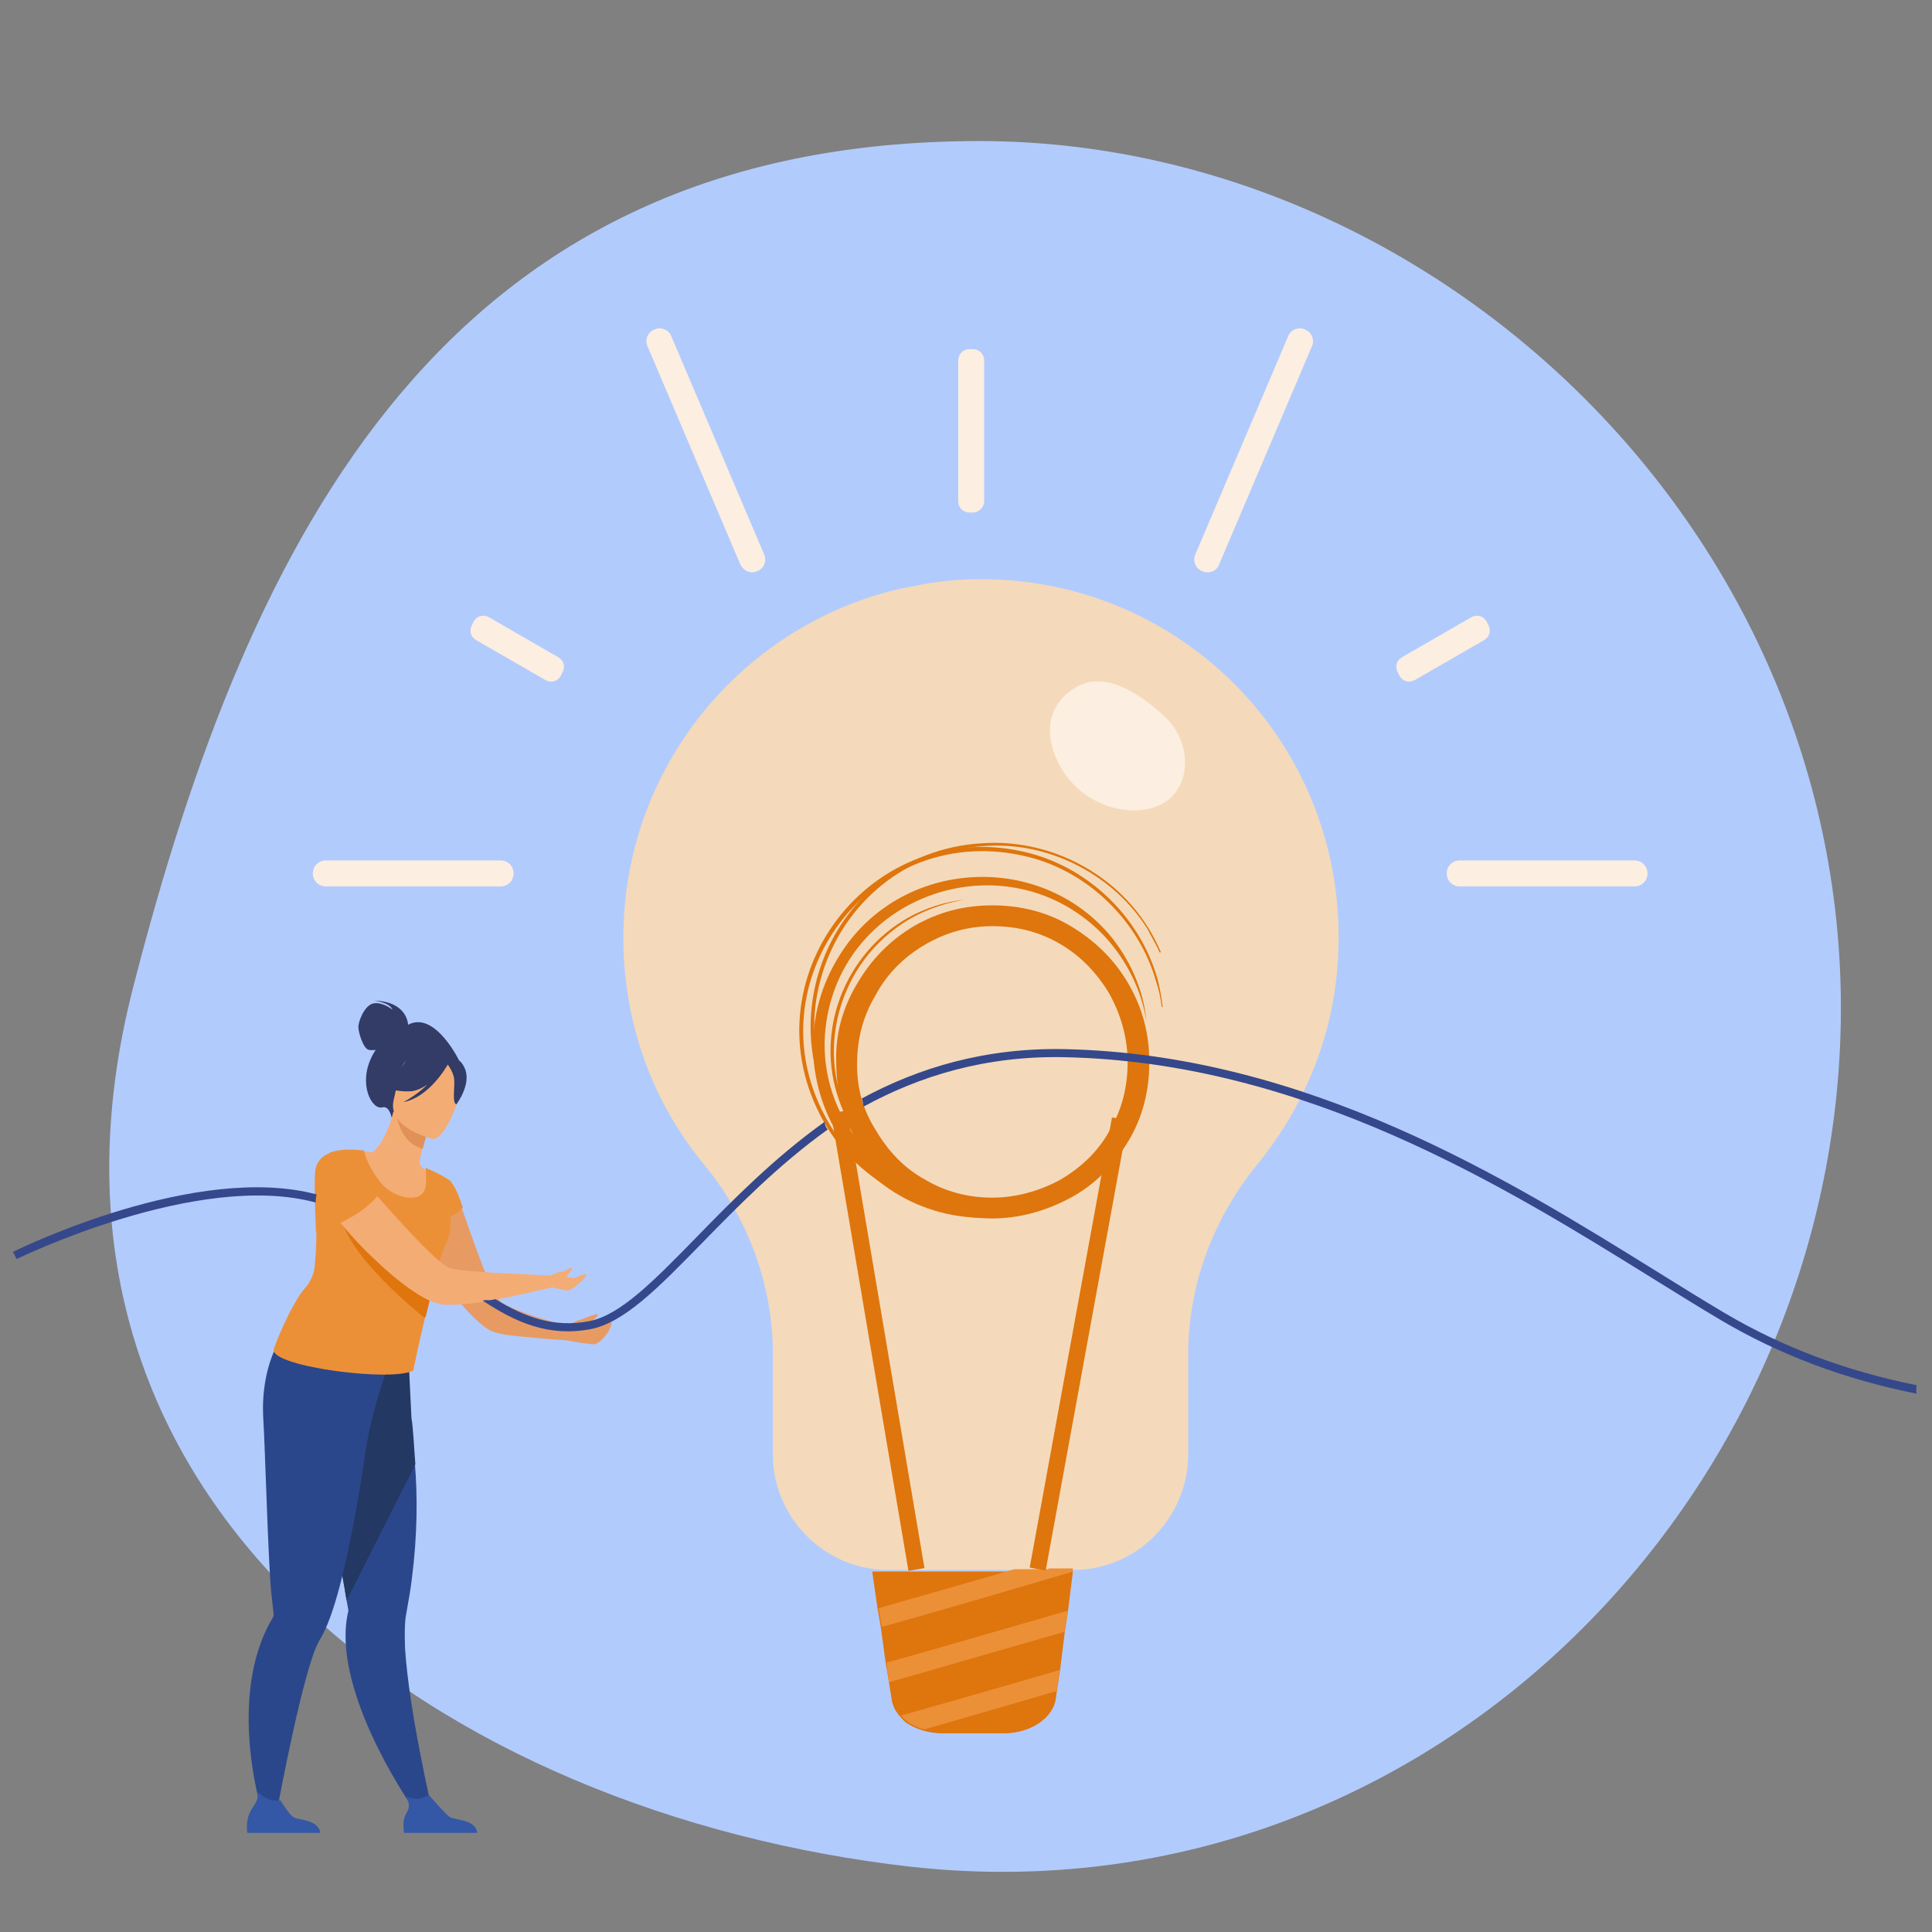
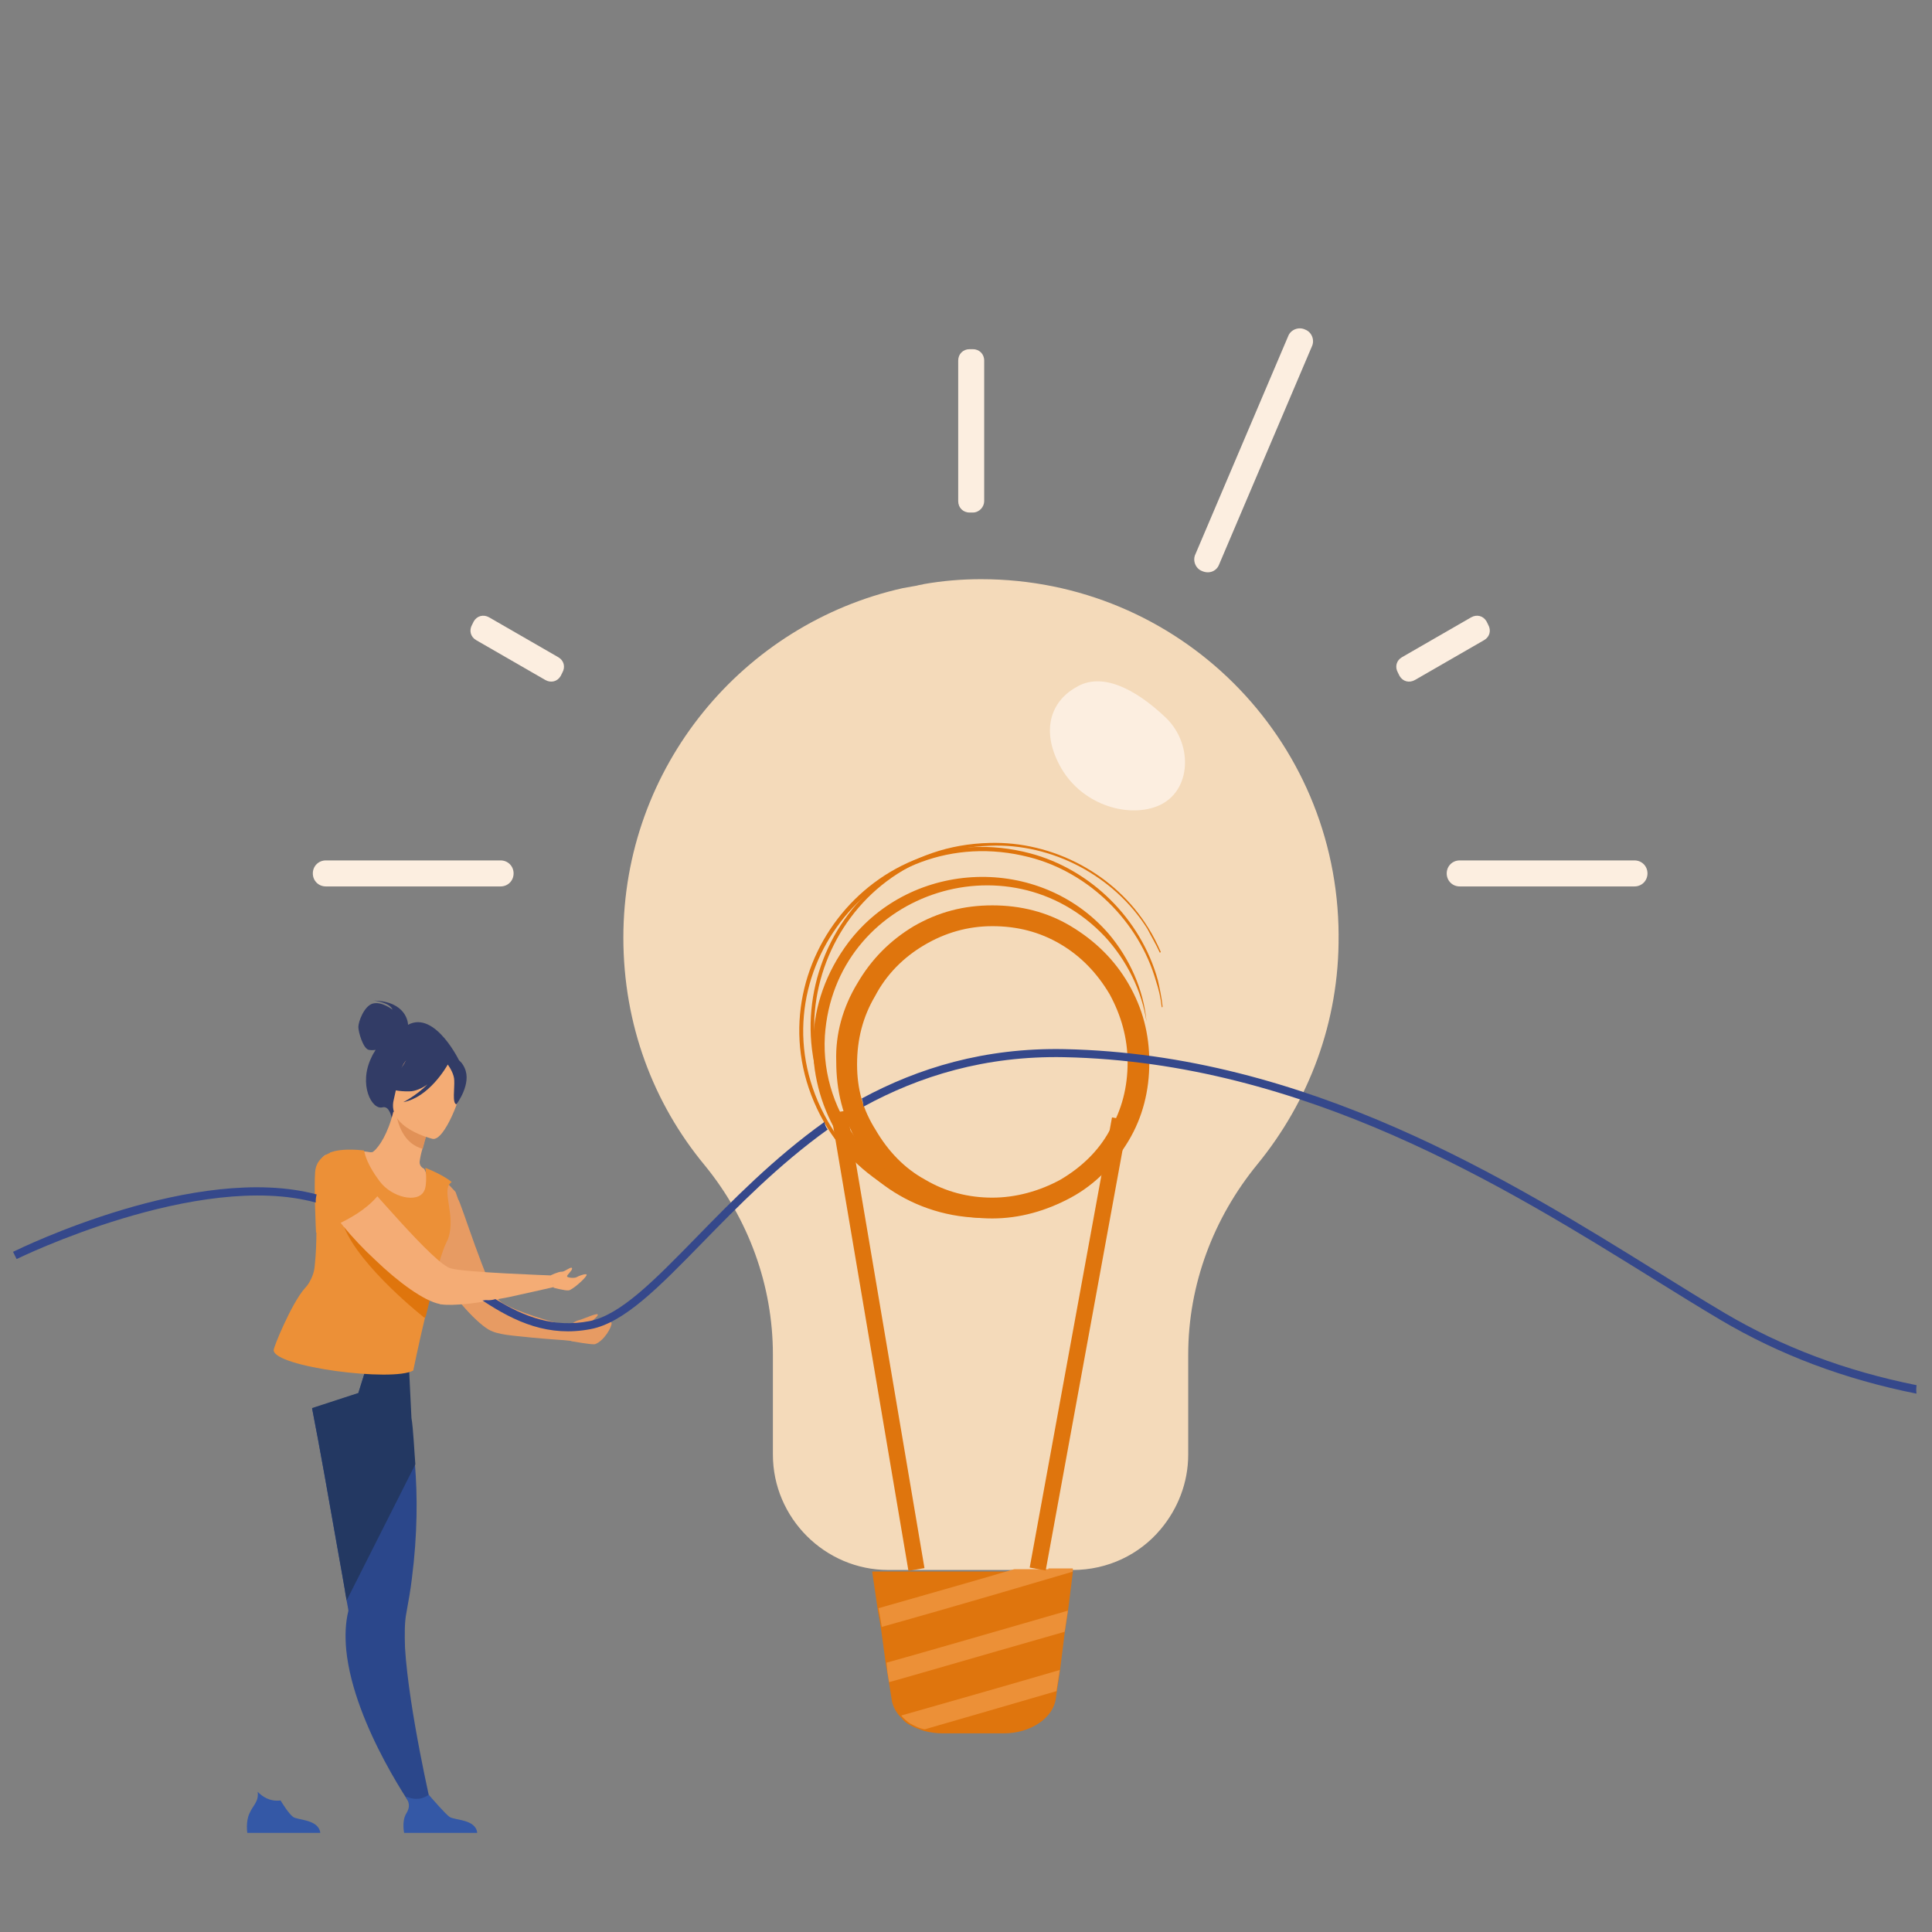
<svg xmlns="http://www.w3.org/2000/svg" id="uuid-cdf21d4f-e761-461a-8559-8ac9d7a7af8c" viewBox="0 0 600 600">
  <rect x="0" y="0" width="600" height="600" fill="#808080" stroke="none" />
  <defs>
    <style>.uuid-720e5c61-b5d9-4fb9-979b-c2e54364f3b9{fill:#ec9037;}.uuid-ccc11914-d7d9-4332-8aec-146c99cbdd97{fill:#fceee0;}.uuid-b7d47f74-f2ef-4eb2-8f86-a8fc41d89cb4{fill:#e19157;}.uuid-983d9245-e6ea-48fb-bb0d-977ac34b9915{fill:#3458a6;}.uuid-1de9f1e2-2cc4-40b9-a7b1-7f554284fefb{fill:#35488b;}.uuid-66822556-3bb1-4b98-a359-62483939e64c{fill:#f4ac75;}.uuid-33e9f41e-98b8-41e1-8763-375542284ba2{fill:#b2cbfd;}.uuid-76ad3212-c658-47a9-8604-25560ce4e135{fill:#323c66;}.uuid-b9d9a839-4f5c-4ed9-9b79-599a91745fe0{fill:#e79b63;}.uuid-4f8b4bcd-9bac-40fd-be6a-6bec42a79d7a{fill:#f4daba;}.uuid-1c251cd0-88e7-4e9c-a6bf-4b54693714fa{fill:#233862;}.uuid-3a8315c6-37c2-4e0c-9298-cb7605c184d6{fill:#df750d;}.uuid-71ace443-81a3-4098-b8a7-4f4a243e21a5{fill:#2b478b;}</style>
  </defs>
  <g>
    <g>
-       <path class="uuid-33e9f41e-98b8-41e1-8763-375542284ba2" d="M41.36,306.59C77.46,165.99,138.55,43.81,304.14,43.81c145.14,0,276.66,127.73,267.07,285.49-8.83,144.89-134.54,267.57-288.52,250.41C138.55,563.3-.03,467.38,41.36,306.59Z" />
      <g>
        <path class="uuid-4f8b4bcd-9bac-40fd-be6a-6bec42a79d7a" d="M415.71,290.43c.25,27.01-9.34,51.75-25.24,71.18-13.63,16.66-21.46,37.36-21.46,59.07v31.05c0,8.83-3.28,16.91-8.58,23.22-6.56,7.83-16.41,12.62-27.26,12.62h-57.3c-19.69,0-35.84-16.16-35.84-35.84v-31.05c0-21.46-7.57-42.16-21.2-58.82-15.9-19.18-25.24-43.67-25.24-70.68,0-53.01,37.11-97.44,86.83-108.54,1.51-.25,2.78-.5,4.29-.76,.76-.25,1.51-.25,2.27-.5,5.81-1.01,11.61-1.51,17.67-1.51,61.34,0,110.81,49.22,111.07,110.56Z" />
        <path class="uuid-3a8315c6-37c2-4e0c-9298-cb7605c184d6" d="M333.17,487.32v1.01l-1.51,12.12-.5,3.28h0l-.5,3.28-1.51,12.12-.5,3.28h0l-.5,3.28-.25,1.77c-.76,6.06-7.83,10.85-16.16,10.85h-18.93c-2.02,0-3.79-.25-5.81-.76h0c-1.51-.5-3.03-1.01-4.29-1.77h0c-1.01-.5-2.02-1.26-2.78-2.27-1.77-1.77-2.78-3.79-3.03-5.81l-.76-4.8-.5-3.03h0l-.5-2.78-1.51-11.11-.5-3.03h0l-.5-2.78-1.77-12.12h62.35v-.76Z" />
        <g>
          <path class="uuid-720e5c61-b5d9-4fb9-979b-c2e54364f3b9" d="M325.6,487.32h-10.6c-17.16,5.05-34.33,9.84-42.16,12.12l.5,2.78h0l.5,3.03c6.31-1.77,21.71-6.06,59.32-17.16v-1.01h-7.57v.25Z" />
          <path class="uuid-720e5c61-b5d9-4fb9-979b-c2e54364f3b9" d="M275.62,519.38h0l.5,3.03c7.32-2.02,22.72-6.56,54.52-15.65l.5-3.28h0l.5-3.28c-20.19,5.81-44.43,12.87-56.29,16.16l.25,3.03Z" />
          <path class="uuid-720e5c61-b5d9-4fb9-979b-c2e54364f3b9" d="M282.68,535.28h0c1.51,.76,2.78,1.51,4.54,1.77h0c8.83-2.52,21.71-6.31,40.89-11.86l.5-3.28h0l.5-3.28c-17.16,5.05-36.85,10.6-49.22,14.14,.76,1.01,1.77,1.77,2.78,2.52Z" />
        </g>
        <g>
          <rect class="uuid-3a8315c6-37c2-4e0c-9298-cb7605c184d6" x="270.08" y="344.27" width="5.05" height="144.14" transform="translate(-65.7 51.37) rotate(-9.61)" />
          <rect class="uuid-3a8315c6-37c2-4e0c-9298-cb7605c184d6" x="264" y="414.89" width="142.12" height="5.05" transform="translate(-135.82 671.91) rotate(-79.64)" />
        </g>
        <path class="uuid-ccc11914-d7d9-4332-8aec-146c99cbdd97" d="M361.95,222.78c9.09,8.58,8.08,24.49-3.79,28.02-8.83,2.78-21.96-1.01-28.52-12.12-6.56-11.36-3.53-20.7,4.54-25.24,7.83-4.8,18.17,.25,27.77,9.34Z" />
      </g>
      <g>
        <path class="uuid-ccc11914-d7d9-4332-8aec-146c99cbdd97" d="M302.12,159.17h-1.01c-2.02,0-3.53-1.51-3.53-3.53v-43.67c0-2.02,1.51-3.53,3.53-3.53h1.01c2.02,0,3.53,1.51,3.53,3.53v43.67c0,1.77-1.51,3.53-3.53,3.53Z" />
        <g>
          <path class="uuid-ccc11914-d7d9-4332-8aec-146c99cbdd97" d="M434.64,209.91l-.5-1.01c-1.01-1.77-.5-3.79,1.26-4.8l21.46-12.37c1.77-1.01,3.79-.5,4.8,1.26l.5,1.01c1.01,1.77,.5,3.79-1.26,4.8l-21.46,12.37c-1.77,1.01-3.79,.5-4.8-1.26Z" />
          <path class="uuid-ccc11914-d7d9-4332-8aec-146c99cbdd97" d="M449.29,271.25h0c0-2.27,1.77-4.04,4.04-4.04h54.27c2.27,0,4.04,1.77,4.04,4.04h0c0,2.27-1.77,4.04-4.04,4.04h-54.27c-2.27,0-4.04-1.77-4.04-4.04Z" />
          <path class="uuid-ccc11914-d7d9-4332-8aec-146c99cbdd97" d="M373.3,177.34h0c-2.02-.76-3.03-3.28-2.02-5.3l28.78-67.65c.76-2.02,3.28-3.03,5.3-2.02h0c2.02,.76,3.03,3.28,2.02,5.3l-28.78,67.65c-.76,2.02-3.03,3.03-5.3,2.02Z" />
        </g>
        <g>
          <path class="uuid-ccc11914-d7d9-4332-8aec-146c99cbdd97" d="M174.14,209.91l.5-1.01c1.01-1.77,.5-3.79-1.26-4.8l-21.46-12.37c-1.77-1.01-3.79-.5-4.8,1.26l-.5,1.01c-1.01,1.77-.5,3.79,1.26,4.8l21.46,12.37c1.77,1.01,3.79,.5,4.8-1.26Z" />
          <path class="uuid-ccc11914-d7d9-4332-8aec-146c99cbdd97" d="M159.5,271.25h0c0-2.27-1.77-4.04-4.04-4.04h-54.27c-2.27,0-4.04,1.77-4.04,4.04h0c0,2.27,1.77,4.04,4.04,4.04h54.27c2.27,0,4.04-1.77,4.04-4.04Z" />
-           <path class="uuid-ccc11914-d7d9-4332-8aec-146c99cbdd97" d="M235.23,177.34h0c2.02-.76,3.03-3.28,2.02-5.3l-28.78-67.65c-.76-2.02-3.28-3.03-5.3-2.02h0c-2.02,.76-3.03,3.28-2.02,5.3l28.78,67.65c1.01,2.02,3.28,3.03,5.3,2.02Z" />
        </g>
      </g>
    </g>
    <g>
      <path class="uuid-3a8315c6-37c2-4e0c-9298-cb7605c184d6" d="M266.16,305.55c4.41-7.64,10.28-13.51,17.63-17.92,7.64-4.41,15.57-6.46,24.38-6.46s17.04,2.06,24.38,6.46,13.51,10.28,17.92,17.92c4.41,7.64,6.46,15.57,6.46,24.38s-2.06,17.04-6.46,24.38c-4.41,7.34-10.28,13.51-17.92,17.63-7.64,4.11-15.86,6.46-24.38,6.46s-17.04-2.06-24.38-6.17c-7.64-4.41-13.51-9.99-17.63-17.63-4.41-7.64-6.46-15.86-6.46-24.97-.29-8.52,2.06-16.75,6.46-24.09Zm5.88,45.53c3.82,6.46,8.81,11.75,15.28,15.28,6.46,3.82,13.51,5.58,20.86,5.58s14.69-2.06,21.15-5.58c6.46-3.82,11.75-8.81,15.28-15.28,3.82-6.46,5.58-13.51,5.58-21.15s-2.06-14.69-5.58-21.15c-3.82-6.46-8.81-11.75-15.28-15.57s-13.51-5.58-21.15-5.58-14.69,2.06-21.15,5.88c-6.46,3.82-11.75,9.11-15.28,15.86-3.82,6.46-5.58,13.51-5.58,21.15s1.76,14.1,5.88,20.56Z" />
      <path class="uuid-3a8315c6-37c2-4e0c-9298-cb7605c184d6" d="M312.58,377.82c-47,5.58-77.56-47.3-49.06-85.19,19.68-25.85,59.34-27.32,80.79-2.64,6.46,7.64,10.87,17.33,11.75,27.32-1.47-9.69-6.17-19.1-12.93-26.44-29.96-31.73-84.02-13.22-86.96,30.85-1.47,24.68,16.75,47.3,41.13,50.82,4.7,.59,9.4,.59,14.1,0,4.11-.29,4.7,4.7,1.18,5.29h0Z" />
-       <path class="uuid-3a8315c6-37c2-4e0c-9298-cb7605c184d6" d="M312.28,373.12c-22.33,3.53-44.36-10.28-51.7-31.43-7.64-21.45,1.76-45.53,21.45-56.7,5.29-2.94,11.46-4.99,17.63-5.58-9.11,1.47-17.92,5.29-24.97,11.75-13.81,12.34-19.39,32.61-13.22,50.24,7.05,20.56,29.38,34.37,50.82,31.73h0Z" />
      <path class="uuid-3a8315c6-37c2-4e0c-9298-cb7605c184d6" d="M312.87,376.64c-22.62,2.94-45.83-8.52-56.99-28.2-24.97-44.07,14.98-96.36,64.04-83.43,18.8,4.99,34.37,20.27,39.66,39.37,.59,2.64,1.18,5.29,1.47,8.23,0,.29-.29,.29-.29,0-.29-2.64-.88-5.29-1.76-7.93-5.29-18.51-20.86-33.78-39.37-38.48-48.18-12.34-87.25,38.78-62.57,81.96,9.4,16.75,27.91,27.61,47.3,27.61,2.64,0,5.58-.29,8.23-.59,1.47-.29,1.47,1.47,.29,1.47h0Z" />
      <path class="uuid-3a8315c6-37c2-4e0c-9298-cb7605c184d6" d="M311.7,375.76c-15.28,.59-30.85-4.7-42.3-15.86-36.43-35.25-12.93-96.95,37.9-98.12,19.68-.59,39.07,9.69,49.35,26.44,1.47,2.35,2.64,4.7,3.82,7.34,0,.29-.29,.29-.29,.29-1.18-2.64-2.64-4.99-3.82-7.34-10.28-16.45-29.67-26.73-49.06-25.85-49.94,1.76-72.86,62.28-37.02,96.36,10.87,10.58,26.15,15.86,41.13,15.28v1.47h.29Z" />
    </g>
  </g>
  <g>
    <path class="uuid-b9d9a839-4f5c-4ed9-9b79-599a91745fe0" d="M176.78,411.93s1.34-1.61,3.22-2.01c1.88-.54,6.04-2.55,5.64-1.48-.54,1.07-2.82,2.28-2.42,3.09,0,0,6.58-1.88,6.71-.67s-2.28,5.5-5.1,6.58c-.94,.27-7.38-.94-7.38-.94l-.67-4.56Z" />
    <g>
      <path class="uuid-76ad3212-c658-47a9-8604-25560ce4e135" d="M126.72,318.26c0-.67-.54-7.25-10.6-7.52,0,0,4.97,.54,5.77,2.82,0,0-3.36-2.68-6.17-1.88-2.68,.81-4.43,5.64-4.43,7.25s1.48,6.71,3.22,7.11c.67,.13,1.48,.13,2.15,0-.4,.67-.94,1.48-1.34,2.42-4.03,8.32,.13,16.37,3.49,15.43,2.15-.54,2.82,3.22,2.82,3.22l21.2-17.18c.13,0-7.65-16.24-16.1-11.68Z" />
      <path class="uuid-71ace443-81a3-4098-b8a7-4f4a243e21a5" d="M134.1,561.7l-4.56,1.74s-19.59-27.11-22.01-51c-.4-4.29-.27-8.45,.67-12.21,0,0-.13-1.07-.54-3.09-.13-.94-.4-2.01-.54-3.22-.67-3.62-1.48-8.59-2.55-14.36-2.28-13.02-5.23-29.79-7.65-42.14l1.21-.4,13.15-4.29,2.68-8.59,9.8-2.55s2.15,4.29,4.16,24.42c.4,2.68,.67,5.64,.94,8.72,.81,9.66,.81,21.74-.94,35.43-.4,3.49-1.07,7.11-1.74,10.87-.54,2.68-.54,6.44-.4,10.74,1.21,19.46,8.32,49.92,8.32,49.92Z" />
      <path class="uuid-1c251cd0-88e7-4e9c-a6bf-4b54693714fa" d="M129,454.74l-21.34,42.27c-.13-.94-.4-2.01-.54-3.22-.67-3.62-1.48-8.59-2.55-14.36-2.28-13.02-5.23-29.79-7.65-42.14l1.21-.4,13.15-4.29,2.68-8.59,12.75-7.11s0,2.01,1.07,23.49c.54,2.82,.94,11.27,1.21,14.36Z" />
-       <path class="uuid-71ace443-81a3-4098-b8a7-4f4a243e21a5" d="M119.61,426.96l-.54-4.16c-8.19,2.15-31.27-8.05-31.27-8.05,0,0-6.98,8.99-6.04,25.77,.54,8.19,1.48,43.08,2.42,53.41,.4,3.76,.67,6.44,.81,7.52h0c0,.27-.13,.67-.27,.94-1.48,2.42-2.68,4.97-3.62,7.52-9.53,25.5,1.48,57.04,1.48,57.04l2.82-1.21s6.31-35.03,11.41-50.46c.81-2.68,1.74-4.7,2.42-5.9,2.28-3.62,4.29-9.39,6.17-16.37,3.49-13.15,6.44-30.33,8.32-43.62,1.88-11.27,5.9-22.41,5.9-22.41Z" />
      <path class="uuid-b9d9a839-4f5c-4ed9-9b79-599a91745fe0" d="M178.12,411.8l.67,4.83s-2.95-.4-3.36-.4c-1.48-.13-5.9-.4-10.07-.81-6.17-.67-10.74-.81-13.69-2.55-4.43-2.68-11.81-11.14-16.64-19.46-.13-.27-.27-.4-.4-.67-2.55-4.43-4.29-8.86-4.43-12.35-.13-2.15,.13-4.03,.54-5.64,.54-2.15,1.48-3.76,2.55-5.1,.13-.27,.27-.4,.54-.54,1.61-1.88,3.22-2.82,3.22-2.82,.81-.4,3.49,2.95,4.43,3.89l.81,2.28c.81,.81,8.99,27.24,12.75,31.4,1.61,1.74,9.13,4.56,15.84,6.44,4.56,1.34,7.25,1.48,7.25,1.48Z" />
      <path class="uuid-66822556-3bb1-4b98-a359-62483939e64c" d="M135.31,375.83c-2.55,1.21-5.77,2.01-9.53,2.28-14.23,.81-17.45-11.68-17.98-19.86,2.01-.81,3.89-.67,4.83-.67,.81,0,1.61,.13,2.42,.27,.4,0,.67,0,.94-.27,1.74-1.34,4.56-5.64,6.17-12.35l.67,.27,10.2,4.83s-1.07,3.36-1.88,6.58c-.4,1.34-.67,2.68-.81,3.76-.13,.94,.4,1.88,1.34,2.28h0c.27,.13,2.55,5.77,3.62,12.88Z" />
      <path class="uuid-720e5c61-b5d9-4fb9-979b-c2e54364f3b9" d="M84.99,419.31c.13,5.23,37.04,9.93,43.35,6.31,0,0,1.61-7.92,3.76-16.91,.67-2.68,1.34-5.5,2.01-8.19,1.61-6.31,3.22-12.08,4.56-14.76l.4-.81c2.82-7.52-2.42-15.57,1.21-17.85,0,0-2.15-2.01-8.19-4.43h0c.13,.4,.67,5.37-.4,7.25-2.01,3.89-10.07,1.88-13.69-2.95-2.15-2.82-3.76-5.64-4.56-8.19-.13-.54-.4-1.48-.4-1.48,0,0-6.71-.94-10.6,.67,0,0,1.48,3.22,2.01,6.84,0,.4,.13,.67,.13,1.07,.13,.67,.13,1.48,0,2.15,0,.94-.54,1.74-1.34,2.55-.67,.81-1.61,1.48-2.68,2.28-.67,.54-1.48,1.07-2.28,1.61-.13,4.29,.27,11.14-.54,18.65-.13,1.88-.81,3.62-1.74,5.23-.4,.67-.81,1.21-1.34,1.74-4.16,4.7-9.8,18.52-9.66,19.19Z" />
      <path class="uuid-b7d47f74-f2ef-4eb2-8f86-a8fc41d89cb4" d="M133.16,350.2s-1.07,3.36-1.88,6.58c-6.04-1.61-7.78-7.92-8.32-11.27l10.2,4.7Z" />
      <path class="uuid-66822556-3bb1-4b98-a359-62483939e64c" d="M134.37,353.69s-14.36-3.36-12.08-12.21c2.15-8.86,1.88-15.3,11-13.55,9.26,1.74,10.2,5.5,10.2,8.72s-5.37,17.71-9.13,17.04Z" />
      <path class="uuid-76ad3212-c658-47a9-8604-25560ce4e135" d="M144.3,331.68c-1.48-3.22-3.36-3.09-4.43-2.42-6.71-6.17-13.29-1.07-13.29-1.07-2.55,6.17-8.05,8.59-8.05,8.59,0,0,2.15,2.28,8.59,2.15,1.88,0,3.89-.94,5.64-2.15-3.49,3.49-7.52,5.5-7.52,5.5,7.92-1.48,13.29-10.74,13.82-11.68,.67,.94,2.01,3.09,2.01,4.97,.13,2.42-.67,7.11,.67,7.38,.13-.13,4.83-6.44,2.55-11.27Z" />
-       <path class="uuid-720e5c61-b5d9-4fb9-979b-c2e54364f3b9" d="M140.14,367.24s1.21,.67,3.62,7.78c0,0-2.68,3.36-5.9,2.95-.13,0-.54-9.93,2.28-10.74Z" />
      <path class="uuid-983d9245-e6ea-48fb-bb0d-977ac34b9915" d="M99.48,569.22h-22.68s-.54-3.49,.67-6.04c1.07-2.55,2.95-3.62,2.55-6.71,1.48,1.48,3.76,3.09,7.11,2.68,.4,.67,2.55,4.16,3.89,5.1,1.34,1.07,7.92,.67,8.45,4.97Z" />
      <path class="uuid-983d9245-e6ea-48fb-bb0d-977ac34b9915" d="M148.19,569.22h-22.68s-.81-3.62,.67-6.04c1.34-2.15,.81-3.49-.13-5.23,1.07,.4,2.42,.81,3.76,.67,1.07,0,2.28-.54,3.36-1.21,.94,1.07,5.1,5.9,6.44,6.84,1.48,1.07,8.19,.67,8.59,4.97Z" />
      <path class="uuid-3a8315c6-37c2-4e0c-9298-cb7605c184d6" d="M106.86,381.07c5.1,12.61,24.96,28.18,24.96,28.18l.4-.4c.67-2.68,1.34-5.5,2.01-8.19l-21.2-19.59h-6.17Z" />
      <path class="uuid-66822556-3bb1-4b98-a359-62483939e64c" d="M171.28,396.1l.67,3.62s-11.27,2.55-13.82,3.09h0c-4.29,.81-9.13,1.74-13.42,2.15-2.95,.27-5.64,.4-7.65,.13-.13,0-.4,0-.54-.13-4.83-.94-12.75-6.71-19.86-13.55-.94-.94-2.01-1.88-2.95-2.82-3.49-3.49-6.58-6.98-8.99-10.2-1.48-1.88-2.68-3.62-3.36-5.23l-.81-1.61c-4.03-8.99-.13-12.35-.13-12.35l.27-.27c.67-.54,1.74-.27,3.09,.27,1.61,.81,3.76,2.42,6.04,4.29,3.62,3.22,25.23,29.52,30.33,30.46,4.29,1.21,31.13,2.15,31.13,2.15Z" />
      <path class="uuid-720e5c61-b5d9-4fb9-979b-c2e54364f3b9" d="M102.7,357.98s-4.43,1.21-4.83,5.9c-.4,4.56,.27,18.92,.27,18.92,0,0,14.36-4.16,20.26-12.88,0-.13-10.6-11.94-15.7-11.94Z" />
    </g>
  </g>
  <g>
    <path class="uuid-1de9f1e2-2cc4-40b9-a7b1-7f554284fefb" d="M98.34,370.94c-37.37-9.94-91.92,16.66-94.29,17.83l1.11,2.24c.57-.28,56.37-27.5,92.9-17.55-.04-.85,.06-1.7,.28-2.52Z" />
    <path class="uuid-1de9f1e2-2cc4-40b9-a7b1-7f554284fefb" d="M595.2,430.18c-22.12-4.44-41.8-11.89-59.59-22.41-6.5-3.84-13.49-8.19-20.9-12.79-45.95-28.54-108.88-67.63-184.15-69.16-24.78-.49-45.4,5.85-62.92,15.32,.29,.82,.46,1.68,.53,2.54,17.34-9.48,37.77-15.85,62.34-15.36,74.59,1.52,137.18,40.4,182.89,68.79,7.42,4.61,14.43,8.96,20.95,12.82,18.34,10.85,38.46,18.41,60.83,22.88-.1-.86-.09-1.75,.03-2.63Z" />
    <path class="uuid-1de9f1e2-2cc4-40b9-a7b1-7f554284fefb" d="M256.05,348.42c-15.68,11.21-28.57,24.35-39.66,35.71-13.27,13.59-23.75,24.32-33.4,26.17-11.01,2.11-20.1-1.27-29.15-6.85-.66,.21-1.36,.34-2.08,.34-.32,0-.64-.02-.96-.04-.32,.06-.64,.11-.97,.12,10.39,6.88,20.65,11.38,33.63,8.89,10.42-2,21.14-12.98,34.72-26.88,10.9-11.16,23.53-24.07,38.87-35.1-.55-.67-.88-1.49-1-2.35Z" />
  </g>
  <path class="uuid-66822556-3bb1-4b98-a359-62483939e64c" d="M171.07,396.05s2.36-1.16,3.39-1.11,3.12-1.96,3.21-.97c.04,.61-1.56,1.92-1.57,2.39s2.26,.67,2.92,.3c.38-.28,3.63-1.58,3.11-.55-.57,1.13-4.4,4.5-5.53,4.63-1.13,.14-4.66-.82-4.66-.82l-.88-3.86Z" />
</svg>